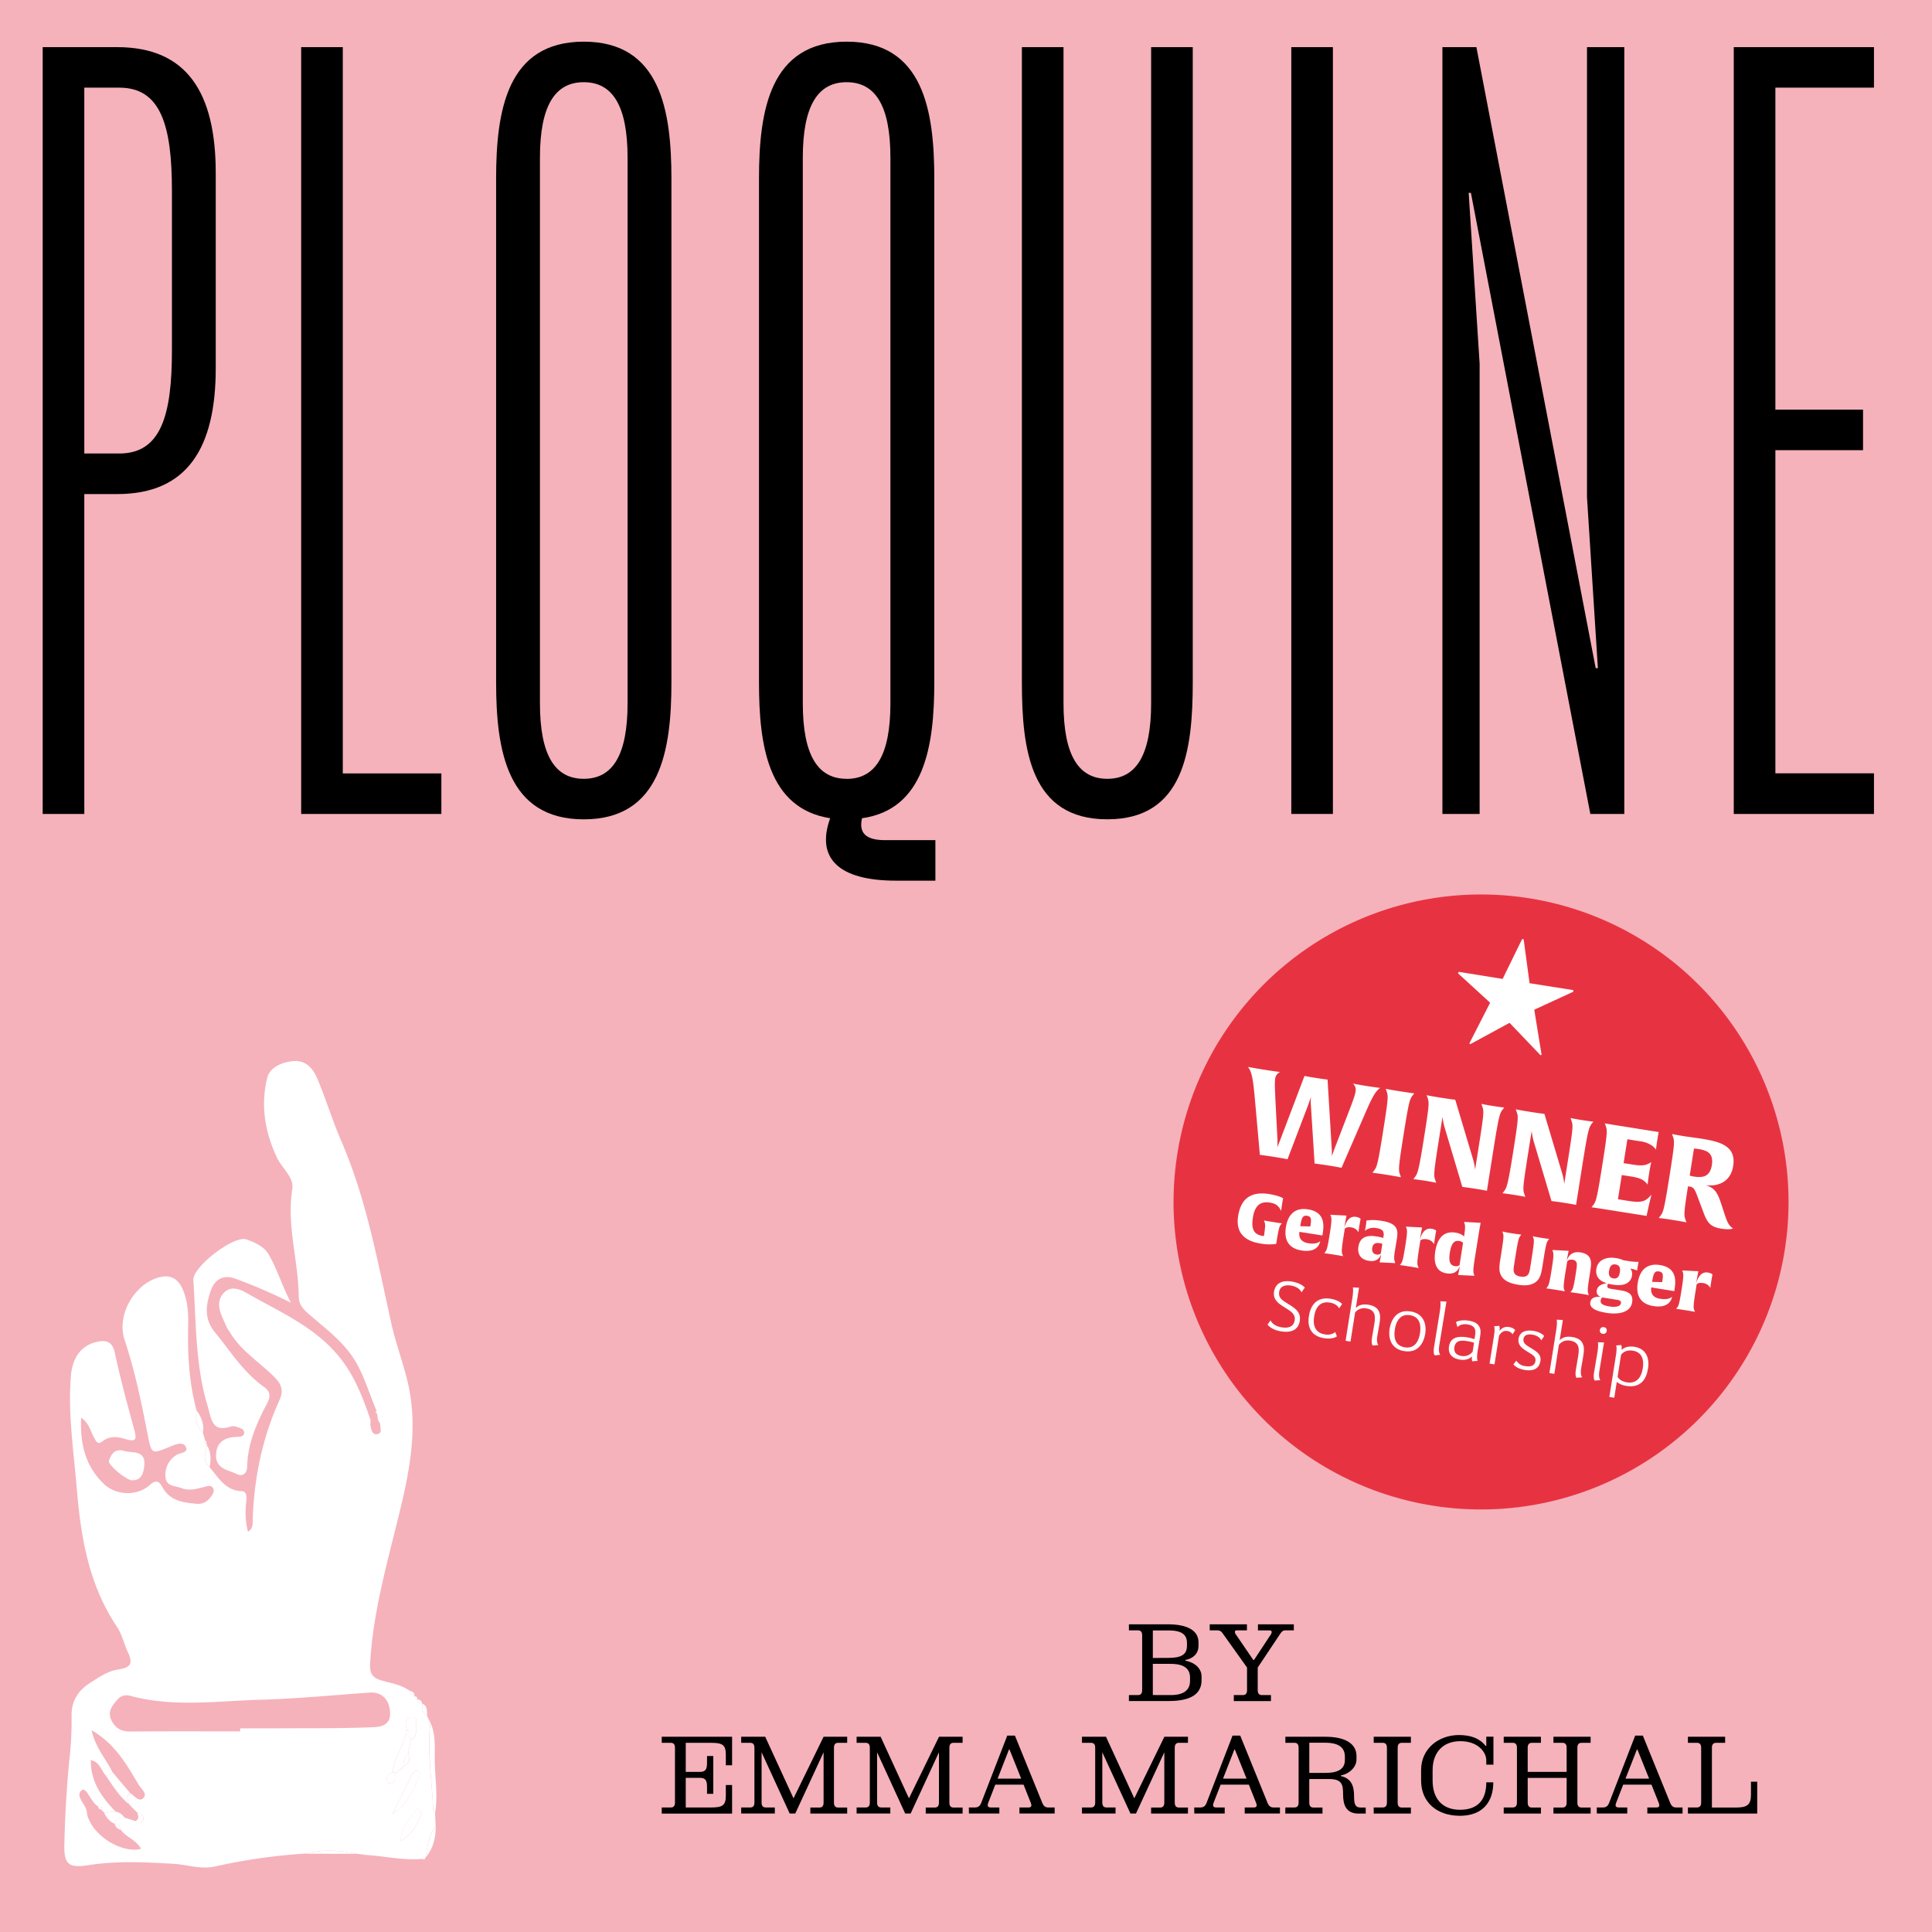
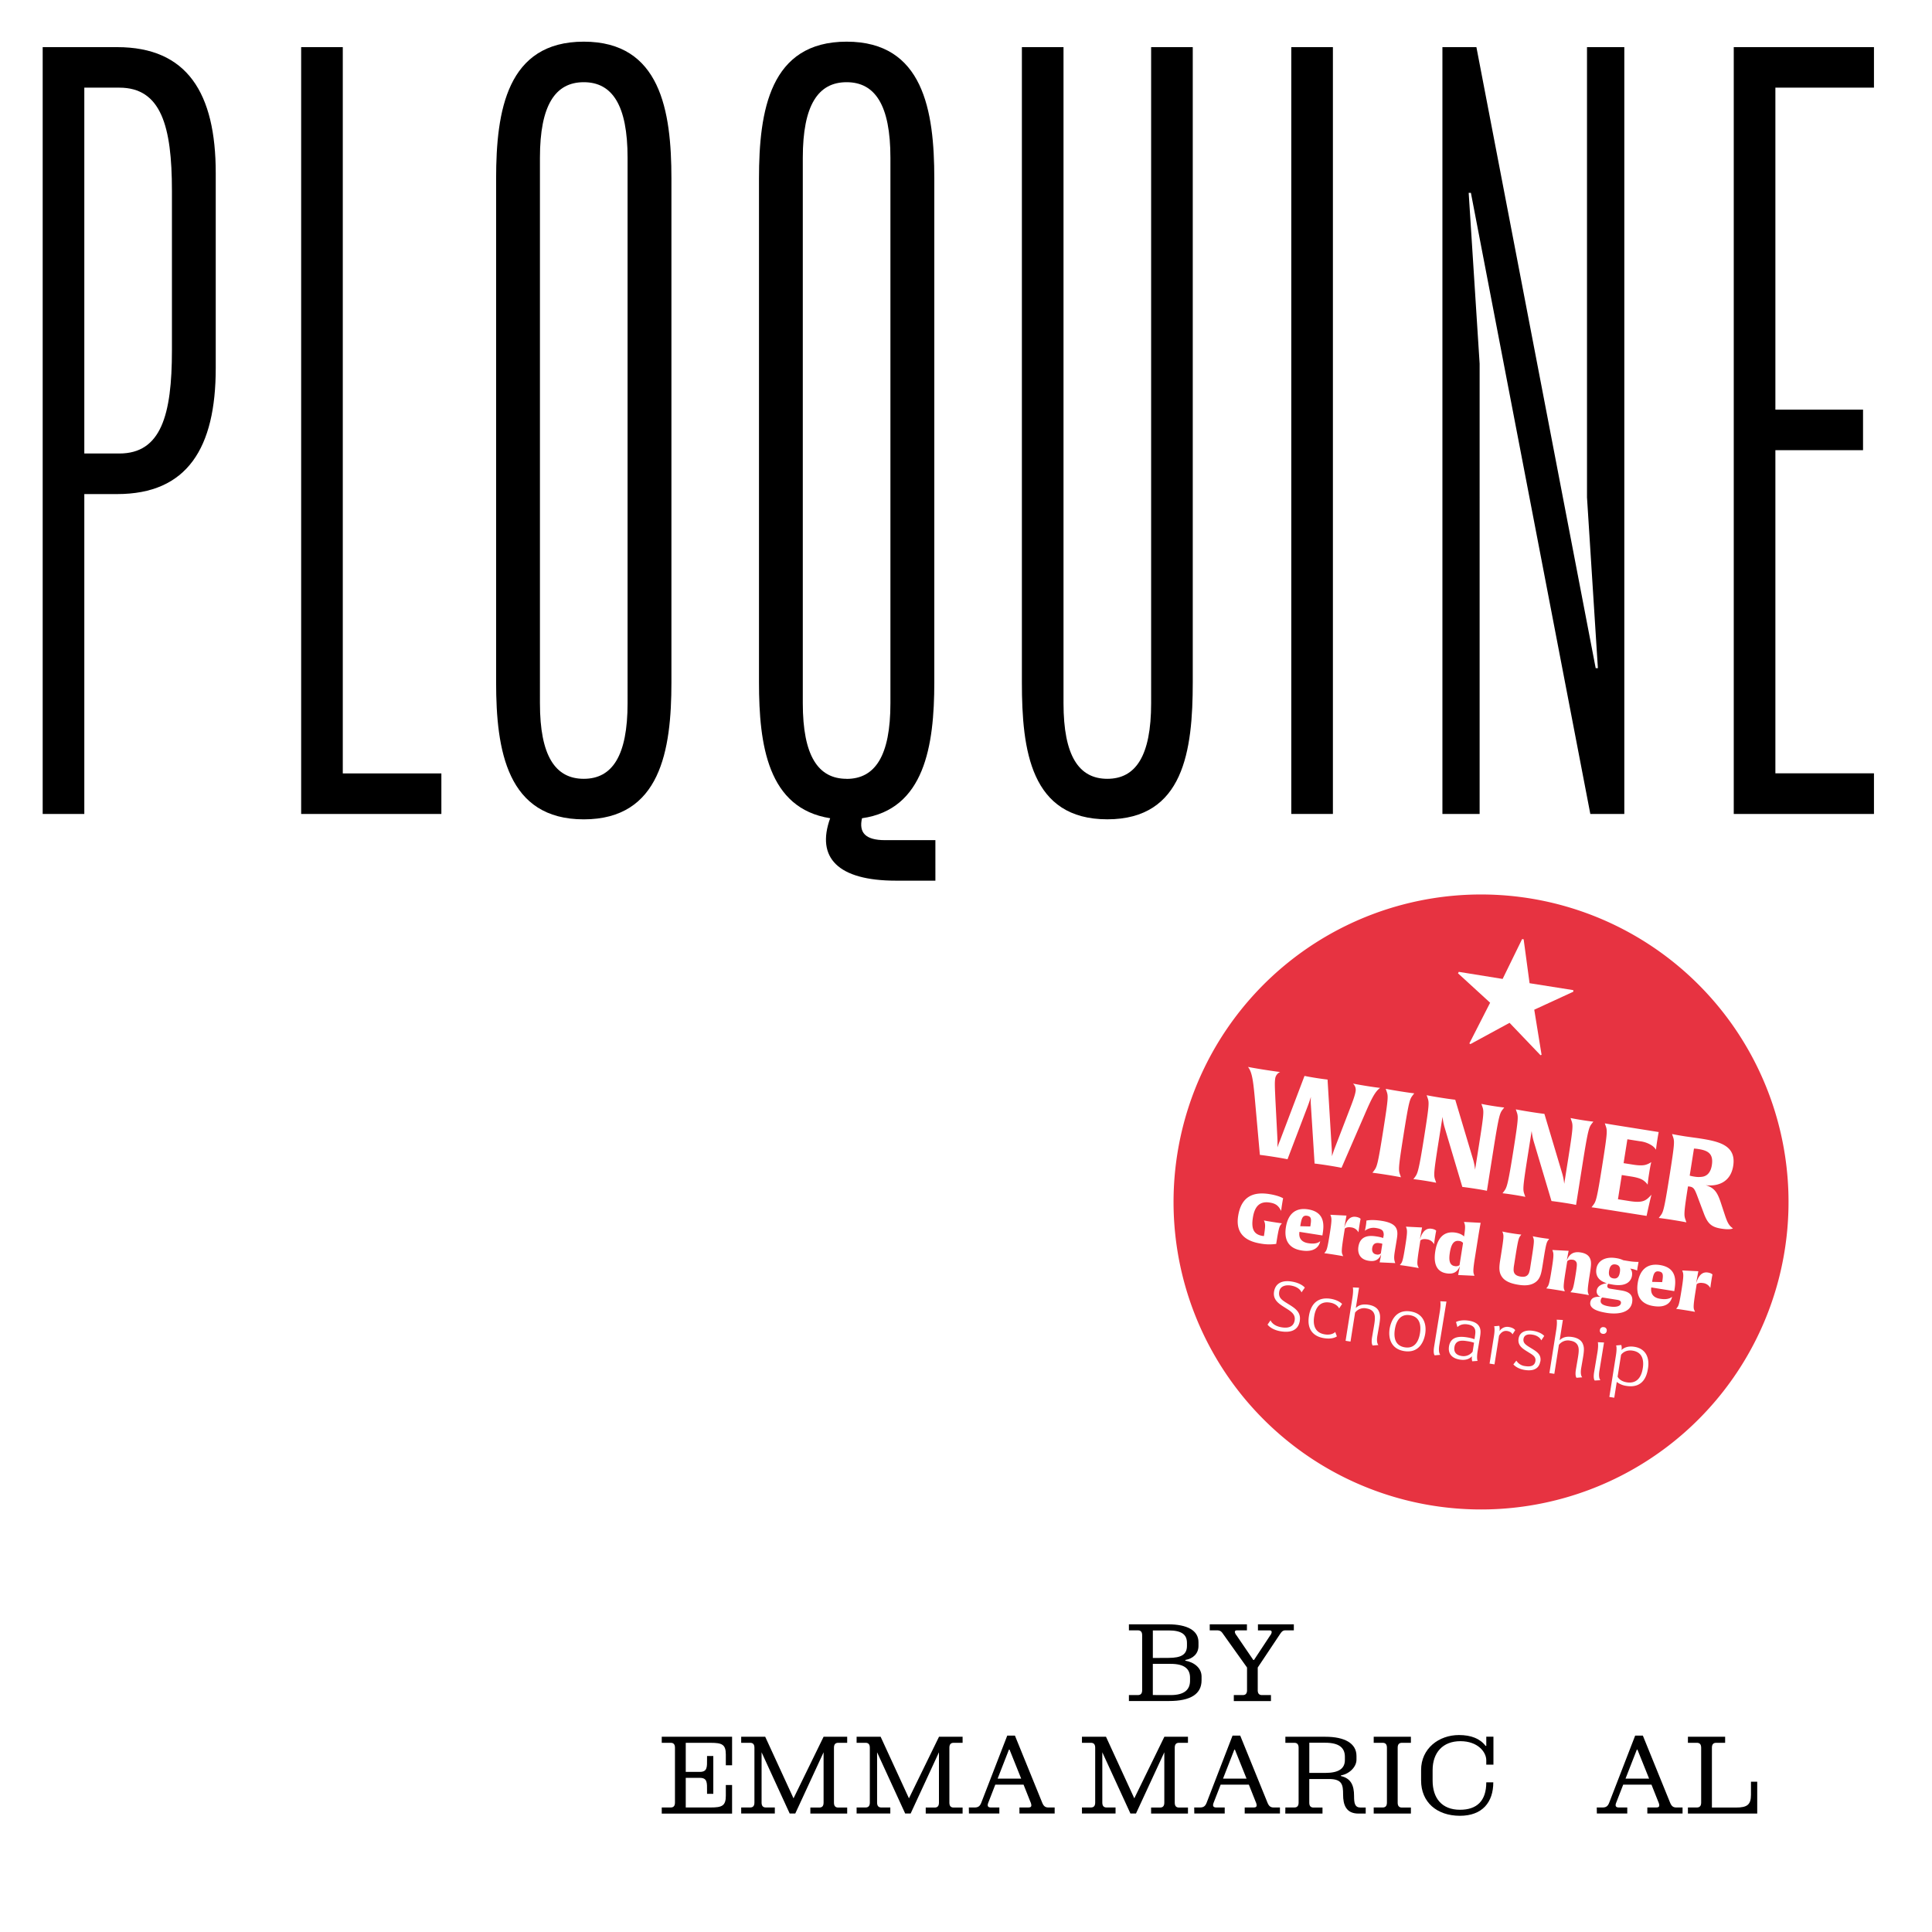
<svg xmlns="http://www.w3.org/2000/svg" id="Layer_1" data-name="Layer 1" viewBox="0 0 1080 1080">
  <defs>
    <style>.cls-1{fill:none;}.cls-2{clip-path:url(#clip-path);}.cls-3{fill:#f5b2bb;}.cls-4{fill:#fff;}.cls-5{fill:#e73341;}</style>
    <clipPath id="clip-path">
      <rect class="cls-1" width="1080" height="1080" />
    </clipPath>
  </defs>
  <g class="cls-2">
-     <rect class="cls-3" width="1080" height="1080" />
    <g class="cls-2">
      <path class="cls-4" d="M224.11,1029.05c6.58-3.76,8.74-8.85,10.78-14,.4-1,.74-2.13-.3-3a1.74,1.74,0,0,0-2.8.47c-2.59,5-8.11,8.57-7.68,16.61M219.54,1014c8.11-5,11.05-13.15,14.78-20.81.63-1.31.43-2.15-.46-2.82-1.61-1.21-2.81.18-3.35,1.26-3.75,7.4-7.33,14.9-11,22.37m-85.25-46.1v-1.76c7,0,14,0,21,0,17.54-.1,35.09.11,52.6-.58,4.24-.17,10.48-.59,10.2-8.06s-4.69-11.82-11.42-11.34c-20.37,1.44-40.72,3.45-61.11,4-24.35.71-48.87,4.34-73-2.26a6.55,6.55,0,0,0-6.88,2.2c-2.79,3.24-5.65,6.53-3.49,11.26,2.06,4.52,5.46,6.62,10.65,6.57,20.49-.17,41-.07,61.45-.07m-70.16,51.69,0-.05c.23-3.62,3-3.32,5.43-3.5l6.18,2c1.41,1.07,3.25,1.92,4.11-.05,1.09-2.49-.54-4-3-4.64l-3.09-3a1.81,1.81,0,0,0-1.72-1.86l-.09-.08c0-2-2-4.34,1-5.83,2.32,1.3,4.64,5,7.17,2.65S79,1000,77.72,998C71,986.83,64.81,975.16,51.19,967.17c2.19,10,8.12,16.08,11.55,23.3a4.11,4.11,0,0,1-3.61,2.07c-2.65-2.91-3.38-7.68-8.37-8.63-.15,12,6.06,20.79,13.86,28.79l-6.38.61-1.78-1.85.52-1.11-2-.45c-4.19-2.3-6.57-11.07-9.17-9.17-4.48,3.27,2.93,8.16,2.82,13a8.57,8.57,0,0,0,1,3.19c4.25,10.53,19.18,19.1,29.17,16.64-2.44-5-8.28-6.42-11.3-10.72a3.41,3.41,0,0,0-3.36-3.28M224,989l0,0a1.42,1.42,0,0,0,1.43-1.72l.07-.11c3.79-1.3,3.77-4.06,2.75-7.2l1.41-7.31c2.77-1.24,3.09-3.77,2.87-6.25s1.56-6.7-2.44-6.51c-3.61.17-3.81,3.94-2.61,7.14-1.06,8.46-7.62,15.11-7.87,23.85-2.48.66-3.93,2.09-3.16,4.8.18.6,1.22,1.48,1.71,1.39,3.58-.64,2.21-3.81,2.87-6a2.93,2.93,0,0,1,1.12-.31L224,989M211.27,793.63l-.48-3.28c-.1-.59-.21-1.18-.31-1.77-3.7-8.55-6.26-17.49-10.78-25.82-6.56-12.09-17.33-19.66-27.17-28.28-3.11-2.72-5.48-5.29-5.52-9.6-.19-20.13-6.88-39.78-3.6-60.29,1-6.41-5.77-11.53-8.59-17.47-6.8-14.37-9.19-29.33-5.45-44.56,1.46-5.93,8.21-8.84,14.6-9.4,7.37-.63,11.24,4.52,13.64,10.31,4.72,11.41,8.36,23.27,13.25,34.59,14.12,32.66,20.25,67.43,27.91,101.83,2.49,11.17,6.64,22,9.24,33.2,5.78,25,1,49.25-4.88,73.21-6.71,27.53-14.56,54.73-16.23,83.27-.36,6.13,1.25,8.38,6.84,9.95,5.31,1.49,11,2.39,15.63,5.86.12,1.45.6,2.58,2.31,2.64l.27.29c-.2,1,.24,1.51,1.27,1.49l.17.18A2.33,2.33,0,0,0,236,952.3l0,0c.21,2.58-.34,5.45,2.73,6.89.61,1.26,1.21,2.51,1.82,3.76-2,16.42,1,32.69,1.59,49,0,.43.68.83,1.05,1.25q.17,3.91.35,7.84c-4.16,5-4.59,11.25-5.66,17.27h0l-1.91.82c-10.83,1-21.4-1.72-32.13-2.23a3.9,3.9,0,0,0-.28-.67,11.05,11.05,0,0,0-1.28.37l-3.24-.34a61.17,61.17,0,0,0-28.91-.06,322.49,322.49,0,0,0-49.95,7.17c-7.93,1.8-15.59-1.06-23.39-1.5-15.69-.89-31.39-1.74-47.09.73-11.32,1.77-14-.33-13.72-11.58.35-15.69,1.23-31.4,2.76-47a193.17,193.17,0,0,0,1.28-24.35c-.25-8.61,3.47-14.54,10.32-18.91,5-3.18,10-6.71,15.88-7.53,6.47-.92,8.28-3.17,5.45-9.18-2.27-4.81-3.38-10.31-6.29-14.65C49.71,886,45.21,859.73,42.93,832.12c-1.74-21-5-41.71-3.31-62.84.8-10,5.47-17,14.14-19.06,5-1.22,9-.76,10.43,6,3.11,14.54,7,28.92,10.94,43.26,1.47,5.34.63,6.62-4.9,5-4.23-1.28-8.82-2.07-12.86,1.19-3,2.42-3.82-.37-4.87-2.22-2-3.44-2.54-7.79-7.13-10.92-.68,14.86,2.44,27.07,12.57,36.89,6.7,6.5,18.6,7.19,25.76.74,3.54-3.2,5.29-2.1,7,1.06C95,839,102.35,840,110,840.63a8.24,8.24,0,0,0,7.38-3.3c1.22-1.53,2.72-3.39,1.78-5.31-1.11-2.26-3.46-1.15-5.25-.73-4.11,1-8.18,2.24-12.39.59-3.47-1.35-8.54-.82-9-6.07a12.94,12.94,0,0,1,5.85-12.29c2-1.44,7.12-1.34,5.55-4.63s-6-1.42-9-.16C84.76,813,84.72,813,82.56,802c-3.49-17.83-7.09-35.58-12.89-52.9C65.16,735.6,74.39,719,87.43,714.5c7.18-2.47,12-.28,14.9,6.68,2.67,6.34,3,13,2.86,19.73-.35,15.18.34,30.26,4.08,45.07a1.52,1.52,0,0,0,.62,2.25l0,.17c-.59,4.59-.36,8.94,3.49,12.27l1.35,4.73c-.88.79-.67,1.22.44,1.36a1,1,0,0,1,.46,1.09c-.72,4.24-2.79,8.65,1.5,12.27,5,5.88,8.72,13.1,18.1,13.47,3,.12,2.67,3.86,2.38,6.35a44.3,44.3,0,0,0,1,16.29c3-1.84,2.57-4.49,2.64-6.72.8-23.23,5.35-45.68,15-66.86,3.11-6.83-.29-10.46-4.51-14.47-8.12-7.7-17.77-13.9-23.51-23.94a21.4,21.4,0,0,1-1.41-2.1c-2.55-6.12-7-12.95-2.21-18.85,5.06-6.19,11.93-1.19,16.86,1.55,16.14,8.94,33.1,16.79,45.81,30.9,10,11,15.26,24.47,19.92,38.24a13.25,13.25,0,0,0-.07,3.2c.46,2.05.83,4.88,3.57,4.54,3.12-.38,1.89-3.34,1.84-5.29,0-.95-.87-1.87-1.34-2.8" />
      <path class="cls-4" d="M162.74,728.29a300,300,0,0,0-31.29-13.55c-7.31-2.61-11.75,1.11-13.76,7.11-2.56,7.68-3.78,15.29,2.46,22.91,8.68,10.61,15.93,22.39,27.38,30.51,3.44,2.44,4,5.05,1.77,9.25-5.75,10.93-10.81,22.25-11.11,35-.1,4.2-2.49,6.11-5.9,4.45-4.65-2.26-11.53-2.83-11.51-10.23s4.58-10.27,11.41-10.5c1.68-.06,3.94,0,4.26-1.86.42-2.42-2-3.05-3.83-3.62a6,6,0,0,0-3.3-.43c-11,3.77-11.07-4.15-13.24-11.34-7-23-6.4-46.83-8-70.41-.49-7.33,22.71-25.24,29.73-22.72,4.58,1.65,9.69,3.82,12.27,8.2,5.06,8.58,7.73,18.34,12.65,27.27" />
      <path class="cls-4" d="M68.62,810.88c5,1.77,13.18-.92,12,8.83-.48,4-1.62,7.92-6.87,7.77-3.26-.1-13.55-8.68-12.85-10.85,1.14-3.52,3.06-6.73,7.7-5.75" />
      <path class="cls-4" d="M243.21,1013.25c-.36-.42-1-.82-1-1.25-.63-16.34-3.55-32.6-1.59-49,3.35,7.38,2.22,15.31,2.45,23,.26,9.09,1.71,18.2.18,27.31" />
      <path class="cls-4" d="M237.91,1038.36c1.06-6,1.5-12.25,5.66-17.27,0,6.37-1.39,12.3-5.66,17.27" />
      <path class="cls-4" d="M170.17,1036.24a61.17,61.17,0,0,1,28.91.06l-28.91-.06" />
      <path class="cls-4" d="M113.42,800.67c-3.85-3.32-4.08-7.68-3.49-12.27,2.55,3.7,4.34,7.61,3.49,12.27" />
      <path class="cls-4" d="M117.17,820.12c-4.29-3.62-2.22-8-1.5-12.27,2.35,3.87,2.36,8,1.5,12.27" />
      <path class="cls-4" d="M238.76,959.21c-3.07-1.44-2.53-4.31-2.73-6.89,3.19,1.39,2.56,4.3,2.73,6.89" />
      <path class="cls-4" d="M236,952.3a2.33,2.33,0,0,1-2.61-2.32A2.7,2.7,0,0,1,236,952.3" />
      <path class="cls-4" d="M231.68,948c-1.71-.06-2.19-1.19-2.32-2.64a2.44,2.44,0,0,1,2.32,2.64" />
      <path class="cls-4" d="M233.22,949.8c-1,0-1.47-.46-1.27-1.49a1.18,1.18,0,0,1,1.27,1.49" />
      <path class="cls-4" d="M236,1039.17l1.91-.82c-.29,1.1-.94,1.33-1.91.82" />
      <path class="cls-4" d="M109.89,788.23a1.52,1.52,0,0,1-.62-2.25c.2.75.41,1.5.62,2.25" />
      <path class="cls-4" d="M202.32,1036.64a11.05,11.05,0,0,1,1.28-.37,3.9,3.9,0,0,1,.28.67l-1.56-.3" />
      <path class="cls-4" d="M115.21,806.76c-1.11-.14-1.32-.57-.44-1.36a.86.86,0,0,1,.44,1.36" />
      <path class="cls-4" d="M210.47,788.58c.11.59.22,1.18.32,1.77-.8-.46-1-1-.32-1.77" />
      <path class="cls-4" d="M219.54,1014c3.64-7.47,7.22-15,11-22.37.54-1.08,1.74-2.47,3.35-1.26.89.67,1.09,1.51.46,2.82-3.73,7.66-6.67,15.79-14.78,20.81" />
      <path class="cls-4" d="M229.65,972.62l-1.41,7.31a10.17,10.17,0,0,0-2.75,7.2l-.07.11L224,989l0,0a1.82,1.82,0,0,0-1.82,1.77,2.93,2.93,0,0,0-1.12.31,1.12,1.12,0,0,0-1.42-.22c.25-8.73,6.81-15.39,7.87-23.85,2.61,1.14.73,4,2.18,5.62" />
      <path class="cls-4" d="M224.11,1029.05c-.43-8,5.09-11.64,7.68-16.61a1.74,1.74,0,0,1,2.8-.47c1,.91.7,2,.3,3-2,5.19-4.2,10.28-10.78,14" />
      <path class="cls-4" d="M71.86,1008.33C66.5,1004,63,998.14,59.13,992.54a4.11,4.11,0,0,0,3.61-2.07l10.12,12c-3,1.49-1,3.84-1,5.83" />
      <path class="cls-4" d="M229.65,972.62c-1.45-1.6.43-4.48-2.18-5.62-1.2-3.2-1-7,2.61-7.14,4-.19,2.22,4.1,2.44,6.51s-.1,5-2.87,6.25" />
      <path class="cls-4" d="M64.62,1012.7a7.31,7.31,0,0,1,4.89,3.32c-2.45.18-5.2-.12-5.43,3.5a11.36,11.36,0,0,1-5.84-6.21l6.38-.61" />
      <path class="cls-4" d="M219.6,990.85a1.12,1.12,0,0,1,1.42.22c-.66,2.16.71,5.33-2.87,6-.49.08-1.53-.8-1.71-1.4-.77-2.71.68-4.14,3.16-4.8" />
      <path class="cls-4" d="M75.69,1018c2.37-1.1,1.55-2.93,1.07-4.69,2.5.59,4.13,2.15,3,4.64-.86,2-2.7,1.12-4.11.05" />
      <path class="cls-4" d="M225.49,987.13a10.17,10.17,0,0,1,2.75-7.2c1,3.14,1,5.9-2.75,7.2" />
      <path class="cls-4" d="M67.49,1022.85a4.4,4.4,0,0,1-3.36-3.28,3.41,3.41,0,0,1,3.36,3.28" />
      <path class="cls-4" d="M56.46,1011.46A1.37,1.37,0,0,1,55,1009.9l2,.45-.52,1.11" />
      <path class="cls-4" d="M73.67,1010.28,72,1008.41a1.81,1.81,0,0,1,1.72,1.87" />
      <path class="cls-4" d="M224,989c.48-.57.95-1.14,1.42-1.72A1.41,1.41,0,0,1,224,989" />
      <path class="cls-4" d="M222.14,990.76A1.82,1.82,0,0,1,224,989l-1.82,1.77" />
      <path d="M23.86,26.35H65.49c39.19,0,55.11,25.72,55.11,70.42v109c0,44.7-15.92,70.42-55.11,70.42H47.13V455H23.86ZM66.72,253.51c23.27,0,29.39-21.43,29.39-57.55v-89.4C96.11,70.44,90,49,66.72,49H47.13v204.5Z" />
      <path d="M168.35,26.35h23.27v406h55.11V455H168.35Z" />
      <path d="M277.33,381.48V99.83c0-38,6.13-76.54,49-76.54s49,38.58,49,76.54V381.48c0,38-6.12,76.54-49,76.54S277.33,419.44,277.33,381.48Zm49,53.88c15.92,0,24.49-12.86,24.49-42.25V88.19c0-29.39-8.57-42.24-24.49-42.24s-24.5,12.85-24.5,42.24V393.11C301.82,422.5,310.4,435.36,326.32,435.36Z" />
      <path d="M464.07,457.4c-34.9-5.51-39.79-41-39.79-75.92V99.83c0-38,6.12-76.54,49-76.54s49,38.58,49,76.54V381.48c0,35.51-5.51,71-40.41,75.92-1.84,8,1.84,12.25,12.86,12.25h28.16V492.3h-22C468.36,492.3,456.11,479.45,464.07,457.4Zm9.19-22c15.92,0,24.49-12.86,24.49-42.25V88.19c0-29.39-8.57-42.24-24.49-42.24S448.77,58.8,448.77,88.19V393.11C448.77,422.5,457.34,435.36,473.26,435.36Z" />
      <path d="M619,458c-42.86,0-47.76-38.58-47.76-76.54V26.35h23.27V393.11c0,29.39,8.57,42.25,24.49,42.25s24.49-12.86,24.49-42.25V26.35h23.27V381.48C666.74,419.44,661.84,458,619,458Z" />
      <path d="M721.84,455V26.35H745.1V455Z" />
      <path d="M806.32,26.35h19L892,373.52h1.23L887.14,278V26.35H908V455H889L822.24,107.79H821l6.12,95.51V455H806.32Z" />
      <path d="M969.18,26.35h78.38V49H992.45V229h49v22.65h-49V432.3h55.11V455H969.18Z" />
    </g>
    <path d="M631.07,947.56h5c1.6,0,2.4-.86,2.4-2.76V914.13c0-1.9-.8-2.76-2.4-2.76h-5V908h21.78c10.86,0,17.11,3.43,17.11,10v2.09c0,4.29-3.06,7.12-7.36,7.85v.37c5,.92,9.08,4.11,9.08,8.89v2.09c0,7.61-6,11.59-18.22,11.59H631.07Zm22.21-20.79c7.24,0,10.24-2,10.24-6.75v-1.6c0-4.72-3-7-10.24-7h-8.83v15.4Zm1.16,20.79c7.55,0,10.8-3,10.8-8v-1.72c0-5-3.25-7.73-10.8-7.73h-10v17.42Z" />
    <path d="M689.71,947.56h5c1.59,0,2.39-.86,2.39-2.76V932.16l-13.25-18.58c-1-1.47-1.59-2.21-3.68-2.21h-3.92V908h20.79v3.37h-5.46c-.8,0-1.29.24-1.29.92a3.55,3.55,0,0,0,.86,1.78l9.45,13.86H701l9.14-13.86a3.17,3.17,0,0,0,.73-1.66c0-.86-.55-1-1.22-1H703.2V908h20.06v3.37h-4.6c-1.65,0-2.21.8-3.19,2.21l-12.39,18.58V944.8c0,1.9.8,2.76,2.39,2.76h5v3.37H689.71Z" />
    <path d="M369.92,1010.39h5c1.59,0,2.39-.86,2.39-2.76V977c0-1.9-.8-2.76-2.39-2.76h-5v-3.38h39.32v15.95h-3.5v-6c0-5.64-2.14-6.56-8.4-6.56h-14v16.25h7.85c4.3,0,4.05-2.82,4.05-7.17v-1.72h3.5v21.16h-3.5V1001c0-4.35.25-7.17-4.05-7.17h-7.85v16.56h14c6.26,0,8.4-.92,8.4-6.56v-6h3.5v16H369.92Z" />
    <path d="M414.33,1010.39h5c1.6,0,2.4-.86,2.4-2.76V977c0-1.9-.8-2.76-2.4-2.76h-5v-3.38h13.43l15.82,34.42,16.81-34.42h13.19v3.38h-5c-1.59,0-2.39.86-2.39,2.76v30.67c0,1.9.8,2.76,2.39,2.76h5v3.37H453v-3.37h5c1.59,0,2.39-.86,2.39-2.76V979.54l-15.82,34.22h-3.13l-15.71-34.22v28.09c0,1.9.8,2.76,2.4,2.76h5v3.37H414.33Z" />
    <path d="M478.85,1010.39h5c1.59,0,2.39-.86,2.39-2.76V977c0-1.9-.8-2.76-2.39-2.76h-5v-3.38h13.43l15.83,34.42,16.8-34.42H538.1v3.38h-5c-1.59,0-2.39.86-2.39,2.76v30.67c0,1.9.8,2.76,2.39,2.76h5v3.37H517.49v-3.37h5c1.6,0,2.39-.86,2.39-2.76V979.54l-15.82,34.22H506l-15.7-34.22v28.09c0,1.9.79,2.76,2.39,2.76h5v3.37H478.85Z" />
    <path d="M541.59,1010.39h3.19c2,0,3-.68,3.8-2.76l14.48-37.42h4.29l15.22,37.42c.85,2.08,1.77,2.76,3.55,2.76h3.44v3.37H569.87v-3.37h4.66c1.47,0,2-.25,2-1.29a5.67,5.67,0,0,0-.55-1.9l-3.8-9.57H556.37l-3.92,10.12c-.86,2.21.24,2.64,1.53,2.64h4.66v3.37h-17Zm29.26-16.13-6.5-16.2H564l-6.32,16.2Z" />
    <path d="M604.82,1010.39h5c1.6,0,2.4-.86,2.4-2.76V977c0-1.9-.8-2.76-2.4-2.76h-5v-3.38h13.44l15.82,34.42,16.81-34.42h13.19v3.38h-5c-1.6,0-2.39.86-2.39,2.76v30.67c0,1.9.79,2.76,2.39,2.76h5v3.37H643.47v-3.37h5c1.59,0,2.39-.86,2.39-2.76V979.54l-15.83,34.22h-3.12l-15.71-34.22v28.09c0,1.9.8,2.76,2.4,2.76h5v3.37H604.82Z" />
    <path d="M667.57,1010.39h3.19c2,0,3-.68,3.8-2.76L689,970.21h4.29l15.21,37.42c.86,2.08,1.78,2.76,3.56,2.76h3.44v3.37h-19.7v-3.37h4.67c1.47,0,2-.25,2-1.29a5.67,5.67,0,0,0-.55-1.9l-3.8-9.57H682.35l-3.93,10.12c-.85,2.21.25,2.64,1.54,2.64h4.66v3.37h-17Zm29.26-16.13-6.51-16.2H690l-6.32,16.2Z" />
    <path d="M718.53,1010.39h5c1.6,0,2.4-.86,2.4-2.76V977c0-1.9-.8-2.76-2.4-2.76h-5v-3.38h22.33c10.86,0,17.42,3.68,17.42,10.74v2.08c0,4.05-4,8-8.71,8.78v.36c5.65,1.29,7.36,5.28,7.36,11.11,0,4.05.37,6.5,3.68,6.5h2.83v3.37h-4.05c-7,0-8.59-5-8.59-10.55s-.49-8.77-7.91-8.77h-11v13.19c0,1.9.79,2.76,2.39,2.76h5v3.37h-20.8Zm22.27-19.32c7.73,0,11-2.52,11-7.24v-1.78c0-5.09-3.31-7.85-11-7.85h-8.89v16.87Z" />
    <path d="M767.91,1010.39h5c1.59,0,2.39-.86,2.39-2.76V977c0-1.9-.8-2.76-2.39-2.76h-5v-3.38H788.7v3.38h-5c-1.59,0-2.39.86-2.39,2.76v30.67c0,1.9.8,2.76,2.39,2.76h5v3.37H767.91Z" />
    <path d="M794.4,995.3v-5.83c0-12.08,9.94-19.57,21.16-19.57,6.81,0,11.78,2,14.91,6.08h.37v-5.16h4v15.65h-4V984c0-4.54-4.66-10.67-14.48-10.67s-15.52,6.38-15.52,16.19v5.83c0,9.81,5.16,16.32,15.28,16.32,9.44,0,14.72-4.91,14.72-15.34h3.92c0,11.1-6.07,18.71-18.7,18.71C803.11,1015,794.4,1007.38,794.4,995.3Z" />
-     <path d="M840.59,1010.39h5c1.59,0,2.39-.86,2.39-2.76V977c0-1.9-.8-2.76-2.39-2.76h-5v-3.38h20.79v3.38h-5c-1.59,0-2.39.86-2.39,2.76v13.49h21.77V977c0-1.9-.79-2.76-2.39-2.76h-5v-3.38h20.8v3.38h-5c-1.6,0-2.4.86-2.4,2.76v30.67c0,1.9.8,2.76,2.4,2.76h5v3.37h-20.8v-3.37h5c1.6,0,2.39-.86,2.39-2.76v-13.8H854v13.8c0,1.9.8,2.76,2.39,2.76h5v3.37H840.59Z" />
    <path d="M892.6,1010.39h3.19c2,0,3-.68,3.8-2.76l14.48-37.42h4.29l15.21,37.42c.86,2.08,1.78,2.76,3.56,2.76h3.43v3.37H920.87v-3.37h4.67c1.47,0,2-.25,2-1.29a5.92,5.92,0,0,0-.55-1.9l-3.8-9.57H907.38l-3.93,10.12c-.86,2.21.25,2.64,1.54,2.64h4.66v3.37h-17Zm29.26-16.13-6.51-16.2H915l-6.32,16.2Z" />
    <path d="M943.56,1010.39h5c1.6,0,2.4-.86,2.4-2.76V977c0-1.9-.8-2.76-2.4-2.76h-5v-3.38h20.8v3.38h-5c-1.6,0-2.39.86-2.39,2.76v33.43h13.43c6.26,0,8.4-1.53,8.4-7.18V996h3.5v17.79H943.56Z" />
    <g class="cls-2">
      <path class="cls-5" d="M801,841.68A171.89,171.89,0,1,0,658.14,645,171.88,171.88,0,0,0,801,841.68" />
      <path class="cls-4" d="M956.93,651.33c-.7,4.47-3,6.33-5.89,6.55a13.53,13.53,0,0,1-3.69-.11,21.85,21.85,0,0,1-2.8-.58l2.39-15.12a18.66,18.66,0,0,1,2.59.27c5.26.83,8.41,2.61,7.4,9m11.8,35.3c-2.2-1.43-3.06-3.25-4.31-6.82l-2.5-7.6c-1.92-5.77-3.62-8.26-8.44-9.7,6.14.77,13.86-1.17,15.39-10.77,1.84-11.64-8.21-13.7-18.54-15.34-2.17-.34-7.38-1-9.55-1.38-3.48-.55-6.09-1.1-6.09-1.1l.41,1.22c1,2.84,1.19,3.15-1.84,22.28-3.13,19.73-3.55,20.27-5.24,22.42l-.77,1s2.52.26,7.78,1.1,7.67,1.35,7.67,1.35l-.41-1.22c-.93-2.64-1.21-3,1.3-18.86a5.78,5.78,0,0,1,1,.09c2.56.4,2.93,1.88,5.11,7.68l2.57,6.81c2.25,6.22,4.37,8.11,9.83,9s6.63-.16,6.63-.16m-45.47-18.86c-3,3.16-4.35,4.9-12.5,3.61l-6.31-1,2.14-13.54,5.39.85c3.09.49,5.61,1.23,7,2.4a9.44,9.44,0,0,1,2.08,2.15c0-.13.14-2.14.8-6.28.7-4.47,1.19-6.28,1.2-6.35a9.93,9.93,0,0,1-2.63,1.34c-1.73.67-4.34.59-7.43.1l-5.4-.85,2.12-13.35,7,1.1a15.26,15.26,0,0,1,7,2.6,8.41,8.41,0,0,1,2,2.14c0-.14.15-1.8.69-5.22.51-3.22.81-4.66.81-4.66l-25.12-4c-3.55-.57-5-.86-5-.86l.42,1.21c1,2.85,1.18,3.15-1.85,22.29-3.12,19.72-3.53,20.19-5.23,22.42l-.77,1s1.52.18,5.07.74l25.71,4.07.53-2.48c1.5-6.9,2.24-9.48,2.24-9.48M890.7,627s-1.86-.16-6.46-.89c-4.34-.69-6.29-1.13-6.29-1.13l.41,1.21c1,2.85,1.19,3.15-1.84,22.29l-2.11,13.28a32.45,32.45,0,0,0-1-5.36l-10.08-33.74s-2.59-.28-7.59-1.07c-6-.95-8.39-1.46-8.39-1.46l.41,1.21c1,2.85,1.19,3.15-1.84,22.28-3.13,19.73-3.69,20.31-5.24,22.42l-.77,1s1.87.16,6.47.89c4.34.69,6.29,1.13,6.29,1.13l-.42-1.21c-1-2.85-1.18-3.16,1.85-22.29l2.11-13.34a36.6,36.6,0,0,0,1,5.35l10.08,33.81s3.44.41,7.84,1.11c4.08.64,5.9,1.07,5.9,1.07l3.67-23.15c3.12-19.72,3.62-20.31,5.23-22.42Zm-49.83-7.9s-1.87-.16-6.47-.88c-4.34-.69-6.29-1.14-6.29-1.14l.42,1.22c1,2.84,1.18,3.15-1.85,22.28l-2.1,13.28a32.42,32.42,0,0,0-1-5.35l-10.09-33.75s-2.59-.27-7.58-1.06c-6-.95-8.4-1.47-8.4-1.47l.42,1.21c1,2.85,1.18,3.16-1.85,22.29-3.12,19.72-3.69,20.31-5.23,22.42l-.77,1s1.86.16,6.46.88c4.34.69,6.29,1.14,6.29,1.14l-.41-1.22c-1-2.84-1.19-3.15,1.84-22.28l2.12-13.35a33.86,33.86,0,0,0,1,5.36l10.07,33.81s3.44.41,7.85,1.11c4.08.64,5.9,1.06,5.9,1.06l3.66-23.14c3.12-19.72,3.62-20.32,5.24-22.42Zm-57.74,39-.41-1.21c-1-2.85-1.19-3.15,1.84-22.28,3.13-19.73,3.53-20.14,5.24-22.43l.77-1s-2.06-.19-8-1.14c-5.72-.91-7.94-1.39-7.94-1.39l.42,1.21c1,2.85,1.18,3.15-1.85,22.29-3.12,19.72-3.52,20.13-5.23,22.42l-.77,1s2.45.26,8,1.14,7.93,1.39,7.93,1.39m-11.56-49.95s-2.39-.24-7.45-1.05-7.8-1.37-7.8-1.37a4.71,4.71,0,0,1,1.44,4.48c-.36,2.3-1.74,5.92-3.58,10.69l-8.12,21.09c-.7,1.84-1.5,4.34-1.5,4.34s0-2.77-.14-4.6l-2.31-38.25s-2.38-.24-6.52-.9-6.36-1.14-6.36-1.14l-13.77,36.31a27.37,27.37,0,0,0-1.33,3.69c0-.47,0-2.28,0-4l-1.19-23.1c-.21-5.09-.47-9-.11-11.27a4.69,4.69,0,0,1,2.76-3.81s-3-.35-9.35-1.35c-5.86-.93-8.6-1.5-8.6-1.5,2.13,2.77,2.82,6.92,3.72,16.57l2.92,32.61s2.72.29,7.84,1.1,7.61,1.34,7.61,1.34l11.54-30.32c.94-2.54,1.41-4.22,1.53-4.54a27.84,27.84,0,0,0,0,4.72l2.06,32.54s2.52.26,7.58,1.06,7.48,1.32,7.48,1.32L763,622.7c3.83-8.89,5.77-12.63,8.58-14.61" />
      <path class="cls-4" d="M921.23,765c1-6-1.21-11.12-7.6-12.13-5.08-.81-7.19,1.83-7.19,1.83a6.37,6.37,0,0,0-.13-2.83l-2.9.24s.61,1.08-.07,5.39l-3.7,23.4,2.74.43,1.4-8.83a11.19,11.19,0,0,0,5.45,2.24c10,1.57,11.55-6.91,12-9.74m-2.89-.26c-.35,2.22-1.6,9.11-8.91,8-4.2-.67-5.18-3.18-5.18-3.18l1.93-12.19s1.9-3.07,6.49-2.35c5.81.93,6.28,5.86,5.67,9.76m-20.18-20.79a1.73,1.73,0,0,0-1.59-2.09,1.79,1.79,0,0,0-2.21,1.61,1.73,1.73,0,0,0,1.58,2.09,1.8,1.8,0,0,0,2.22-1.61m-3.5,27.54s-1.29-1-.57-5.34l2.57-15.73-3.46-.16s.46,1.56-.22,5.64L891.13,767c-.66,3.93.35,4.72.35,4.72Zm-10.17-1.61s-1.33-1-.56-5.34l.91-5.27c.84-4.8.68-6.31,0-8-.78-2-2.75-3.4-5.92-3.91-3.75-.59-5.72.47-7.07,1.82l1.8-11.35-3.46-.16s.42,1.56-.23,5.65l-3.83,24.19,2.75.43,2.56-16.2a6.32,6.32,0,0,1,6.48-2.31c2.53.4,3.62,1.67,4.09,2.69.61,1.35.71,2.93.05,6.82l-1.1,6.49c-.66,3.89.34,4.72.34,4.72Zm-23.41-8.8c.57-3.59-1.41-5.16-4.48-7.06l-1.29-.79c-2.43-1.48-4-2.56-3.66-4.81.43-2.72,3.28-2.66,5-2.38,4,.64,4.94,3.21,4.94,3.21l1.64-2.48s-1.66-2.14-6.17-2.85c-4.17-.66-7.57.56-8.17,4.38-.57,3.59,2,5.37,4.25,6.79l1.35.84c2.25,1.41,4.21,2.43,3.81,4.91-.33,2.1-1.9,3.38-5.65,2.79a6.67,6.67,0,0,1-5-3.06l-1.66,2.09s1.77,2.39,6.39,3.12c7,1.11,8.33-2.83,8.62-4.7m-14-17.54s-.8-1.34-3.36-1.75a5.08,5.08,0,0,0-5.42,2.31,7,7,0,0,0-.12-3l-2.89.25s.61,1.07-.07,5.39l-2.46,15.48,2.75.43,2.54-16c1.23-2.12,2.77-2.93,4.57-2.65,2.41.38,2.95,1.88,2.95,1.88Zm-21,17.16s-.69-1.08,0-5.4l1.24-7.36c.49-2.86.61-4.61-.22-6.23-.45-.85-1.52-2.78-6-3.49-4.63-.73-7.1.75-7.1.75l.8,2.87s1.75-2.15,5.61-1.54c2.49.39,3.52,1.34,4,2.32.63,1.2.41,2.81.14,4.57l-.22,1.38a24,24,0,0,0-4-1c-3.33-.53-9.27-1.08-10.24,5-.68,4.32,1.83,6.75,6.07,7.42,3.68.58,5.68-.7,6.77-1.9a6.5,6.5,0,0,0,.14,2.84Zm-2.79-5.14a6.38,6.38,0,0,1-6.3,2.38c-1.87-.3-4.44-1.37-3.88-4.93.68-4.28,4.67-3.73,7.15-3.34a22,22,0,0,1,3.82.88Zm-18.07,1.76s-1.25-1-.57-5.34l4-24.44-3.45-.16s.42,1.56-.23,5.64l-3.23,19.86c-.62,3.94.35,4.72.35,4.72Zm-8.43-11.83c.73-4.63-.38-11.19-8.18-12.42-9.4-1.49-11.34,7.33-11.73,9.74-.73,4.62.38,11.18,8.18,12.42,9.4,1.48,11.35-7.33,11.73-9.74m-2.94-.23c-.83,5.27-3.52,8.65-8.42,7.87-5.43-.86-6.36-5.35-5.61-10.09.84-5.28,3.53-8.66,8.42-7.88,5.43.86,6.36,5.36,5.61,10.1m-23.22,6.58s-1.33-1-.57-5.34l.92-5.26c.84-4.8.68-6.32,0-8-.78-2-2.75-3.41-5.92-3.91-3.75-.59-5.72.46-7.07,1.81l1.8-11.34-3.46-.16s.42,1.56-.23,5.65l-3.83,24.18,2.75.44,2.56-16.21a6.31,6.31,0,0,1,6.48-2.3c2.53.4,3.62,1.67,4.08,2.68.61,1.35.72,2.94.06,6.83l-1.11,6.49c-.65,3.89.35,4.71.35,4.71Zm-24.15-7.31s-1.69,2-5.78,1.36c-6.69-1.06-6.47-6.94-6-9.92.35-2.26,1.58-9,8.73-7.87,4.16.66,5.24,3.26,5.24,3.26l1.65-2.48s-1.89-2.17-6.44-2.9c-6-.94-10.83,1.62-12.1,9.64-1.53,9.64,5,11.84,8.42,12.38,5.08.81,7.2-1,7.2-1Zm-19.81-6.31c.76-4.81-2.73-7-6.29-9.22s-5.77-3.42-5.22-6.94,4.14-3.85,6.4-3.5c5.2.83,6.05,3.86,6.05,3.86l1.87-2.68s-1.91-2.53-7.41-3.4c-5.09-.81-9,.8-9.8,5.69-.74,4.7,3,6.9,6,8.82,3.17,2,6.1,3.59,5.53,7.19-.45,2.83-2.47,4.66-7.21,3.91-5.24-.83-6.27-3.93-6.27-3.93l-1.67,2.4s1.89,2.88,7.51,3.77c4.36.69,9.57.19,10.54-6" />
      <path class="cls-4" d="M956.09,720s.1-1.13.55-3.95c.41-2.64.64-3.58.64-3.58s-.54-.79-2.53-1.11-4.91.09-6.67,6.27l1.3-7-9-.44.24.7c.44,1.2.61,2.33-.43,8.94l-.26,1.64c-1.32,8.34-1.72,8.59-2.5,9.6l-.45.59s1.54.17,5.21.75,5.33.92,5.33.92l-.31-.75c-.48-1.17-.86-1.51.47-9.88l.76-4.78s.88-1.11,3.48-.7a5.29,5.29,0,0,1,4.15,2.74m-26.91-3.25-5.62-.14c.67-4.28,1.22-6.24,3.82-5.82s2.41,2.14,1.8,6m6.77,5,.06-.42c.7-4.39,2-12.57-8.09-14.17-7.11-1.12-11.24,2.69-12.39,9.95-1.68,10.59,5.54,12.51,8.9,13,7.19,1.14,9.82-2.36,10.28-5.26-.15.17-1.76,2-6.77,1.16-3.63-.57-5.39-2.81-4.84-6.33Zm-30.41-10.61c-.31,2-1.12,3.9-3.61,3.5-1.72-.27-2.89-1.32-2.42-4.3.32-2,1.13-3.9,3.62-3.5,1.72.27,2.89,1.32,2.41,4.3m.59,17.33c-.32,2-3.23,2.35-6.45,1.84-4-.63-5.13-1.75-4.86-3.43.22-1.38.95-1.58.95-1.58l8.23,1.3c1,.17,2.35.49,2.13,1.87m6.28-.57c.74-4.7-2.66-6-6.21-6.55l-5.81-.92c-1.27-.2-2-.59-1.85-1.7a1.91,1.91,0,0,1,.49-1.1s1.78.36,2.78.52c8.25,1.3,10.15-2.78,10.5-5,.44-2.83-1-4-1.09-4l.65.1a12.05,12.05,0,0,1,3.33,1s0-.54.34-2.38.43-2.47.43-2.47a31.51,31.51,0,0,1-5.26-.4l-3.25-.52a13.73,13.73,0,0,0-4.12-1.2c-6.19-1-10.25,1.66-10.92,5.91-.46,2.9.19,6.45,5.83,8.17,0,0-5.07.33-5.64,4a3.09,3.09,0,0,0,2.18,3.55c-2.22-.11-5.3.06-5.78,3.09-.61,3.85,4.85,5.23,9.32,5.94s13,.73,14.08-6M888.19,724l-.25-.7c-.43-1.21-.73-1.57.59-9.9l.24-1.53c.71-4.47.85-6.33.19-8.08-.71-1.95-2.43-3.2-5.41-3.67-3.75-.6-6.27.69-7.75,4.6l1.07-5.5-9.09-.47.24.71c.44,1.2.61,2.33-.44,8.94l-.26,1.64c-1.32,8.33-1.71,8.58-2.49,9.6l-.45.59s1.54.17,5.21.75,5.14.89,5.14.89l-.24-.7c-.44-1.21-.73-1.61.59-9.9l1-6.12s.67-1.3,3-.94a2.48,2.48,0,0,1,2.22,1.57c.28.75.26,1.84-.47,6.43-1.32,8.33-1.7,8.55-2.49,9.56l-.45.59s1.54.17,5.21.75,5.15.89,5.15.89M866,692.53s-1.47-.12-4.56-.61-4.61-.85-4.61-.85l.24.71c.56,1.65.69,1.83-1.07,13l-.6,3.83a15.32,15.32,0,0,1-.71,3c-.66,1.46-1.85,2.49-4.75,2s-3.64-1.79-3.82-3.39a15.15,15.15,0,0,1,.25-3l.85-5.39c1.51-9.48,1.84-9.86,2.74-11.09l.45-.59s-1.78-.17-5.33-.73-5.26-1-5.26-1l.25.7c.56,1.66.63,2.18-1,12.42l-.52,3.29c-.64,4.05-.6,6.72,1.18,9.12,1.64,2.22,4.64,3.55,9.12,4.26,4.28.68,7.33.19,9.65-1.56,2.57-1.94,3.13-5,3.79-9.15l.52-3.25c1.5-9.48,1.83-9.86,2.73-11.09Zm-50.12,14.7a3.41,3.41,0,0,1-2.75.51c-3.14-.5-3.22-3.92-2.66-7.48.72-4.55,2.1-7,5.12-6.56a3.16,3.16,0,0,1,2.26,1.11Zm8.34,5.94-.24-.7c-.44-1.2-.62-2.33.43-8.94l1.89-11.89c.61-3.9,1.39-8.08,1.39-8.08l-9.32-.5.24.71c.38,1.11.67,2-.2,7.45,0,0-1.27-1.61-4.75-2.17-5.08-.8-9.87,1.26-11.33,10.43-1.65,10.44,3.87,11.94,6.35,12.33,4.13.65,6.13-1.07,7.43-4.07l-1,5Zm-22.57-17.6s.1-1.12.55-4c.42-2.63.65-3.57.65-3.57s-.54-.79-2.53-1.11-4.91.08-6.67,6.27l1.29-7-9-.45.24.71c.43,1.2.61,2.33-.44,8.94l-.26,1.64c-1.32,8.33-1.71,8.58-2.5,9.6l-.44.59s1.54.17,5.2.75,5.34.92,5.34.92l-.31-.75c-.48-1.18-.86-1.51.47-9.88l.75-4.78s.88-1.11,3.48-.7a5.26,5.26,0,0,1,4.15,2.73m-29.73,5.21a2.78,2.78,0,0,1-2.56.54c-1.49-.24-2.6-1.4-2.25-3.62.51-3.17,3-2.86,4.19-2.66a4.93,4.93,0,0,1,1.47.35Zm8.07,5.39-.24-.7c-.45-1.37-.5-2.78-.05-5.58.52-3.29.63-3.78,1.09-6.68.41-2.56.74-4.9-.44-6.85-.83-1.42-2.78-3-7.94-3.8-5.81-.92-8.55-.14-8.55-.14a20.75,20.75,0,0,1-.3,2.85c-.28,1.76-.57,2.85-.57,2.85a7.84,7.84,0,0,1,6.36-1.54c2.21.35,3.22.94,3.73,1.69a4.23,4.23,0,0,1,.28,3.14l-.11.73a20.67,20.67,0,0,0-3.55-.84c-3.25-.52-9.22-1.15-10.31,5.69-.49,3.1.38,7,5.65,7.87,2.49.39,5.43.35,7.12-3.65l-.91,4.55ZM759.4,688.88s.1-1.12.55-3.94c.41-2.64.64-3.58.64-3.58s-.54-.79-2.53-1.11-4.91.09-6.67,6.27l1.3-7-9-.45.24.71c.44,1.2.61,2.33-.43,8.94l-.26,1.64c-1.32,8.33-1.72,8.58-2.5,9.6l-.45.59s1.54.17,5.21.75,5.34.92,5.34.92l-.32-.75c-.48-1.18-.85-1.51.47-9.88l.76-4.78s.88-1.11,3.48-.7a5.26,5.26,0,0,1,4.15,2.73m-26.91-3.24-5.62-.14c.68-4.29,1.22-6.24,3.82-5.83s2.41,2.15,1.8,6m6.77,5,.06-.42c.7-4.4,2-12.58-8.09-14.17-7.11-1.13-11.24,2.68-12.39,10-1.68,10.58,5.54,12.51,8.9,13,7.19,1.14,9.82-2.36,10.28-5.26-.15.17-1.76,2-6.76,1.16-3.64-.58-5.4-2.81-4.84-6.33Zm-22.63-6.79s-1.35-.14-5.06-.73c-3.4-.53-5-.86-5-.86l.28.71c.55,1.45.51,2.94-.29,8a6.91,6.91,0,0,1-.81-.09c-4.93-.78-6.34-4-5.36-10.21,1-6.5,4-9.28,9.44-8.42,3.41.54,4.93,1.8,6.35,4.69,0,0,.15-1.43.5-3.61.42-2.67.62-3.46.62-3.46s-2.19-1.48-7.73-2.36c-9.56-1.52-15.77,1.85-17.41,12.21-1.77,11.16,5.94,14.41,12.71,15.48a26.54,26.54,0,0,0,8.59.15l0-.23c1.42-9,1.77-9.47,2.67-10.7Z" />
    </g>
    <polygon class="cls-4" points="857.66 564.43 879.5 554.37 879.48 553.49 855.04 549.62 851.73 525.09 850.87 524.95 839.98 547.23 815.48 543.27 815.03 544.08 832.99 560.53 821.39 583.25 821.97 583.66 843.85 571.77 861.15 589.87 861.75 589.64 857.66 564.43" />
  </g>
</svg>